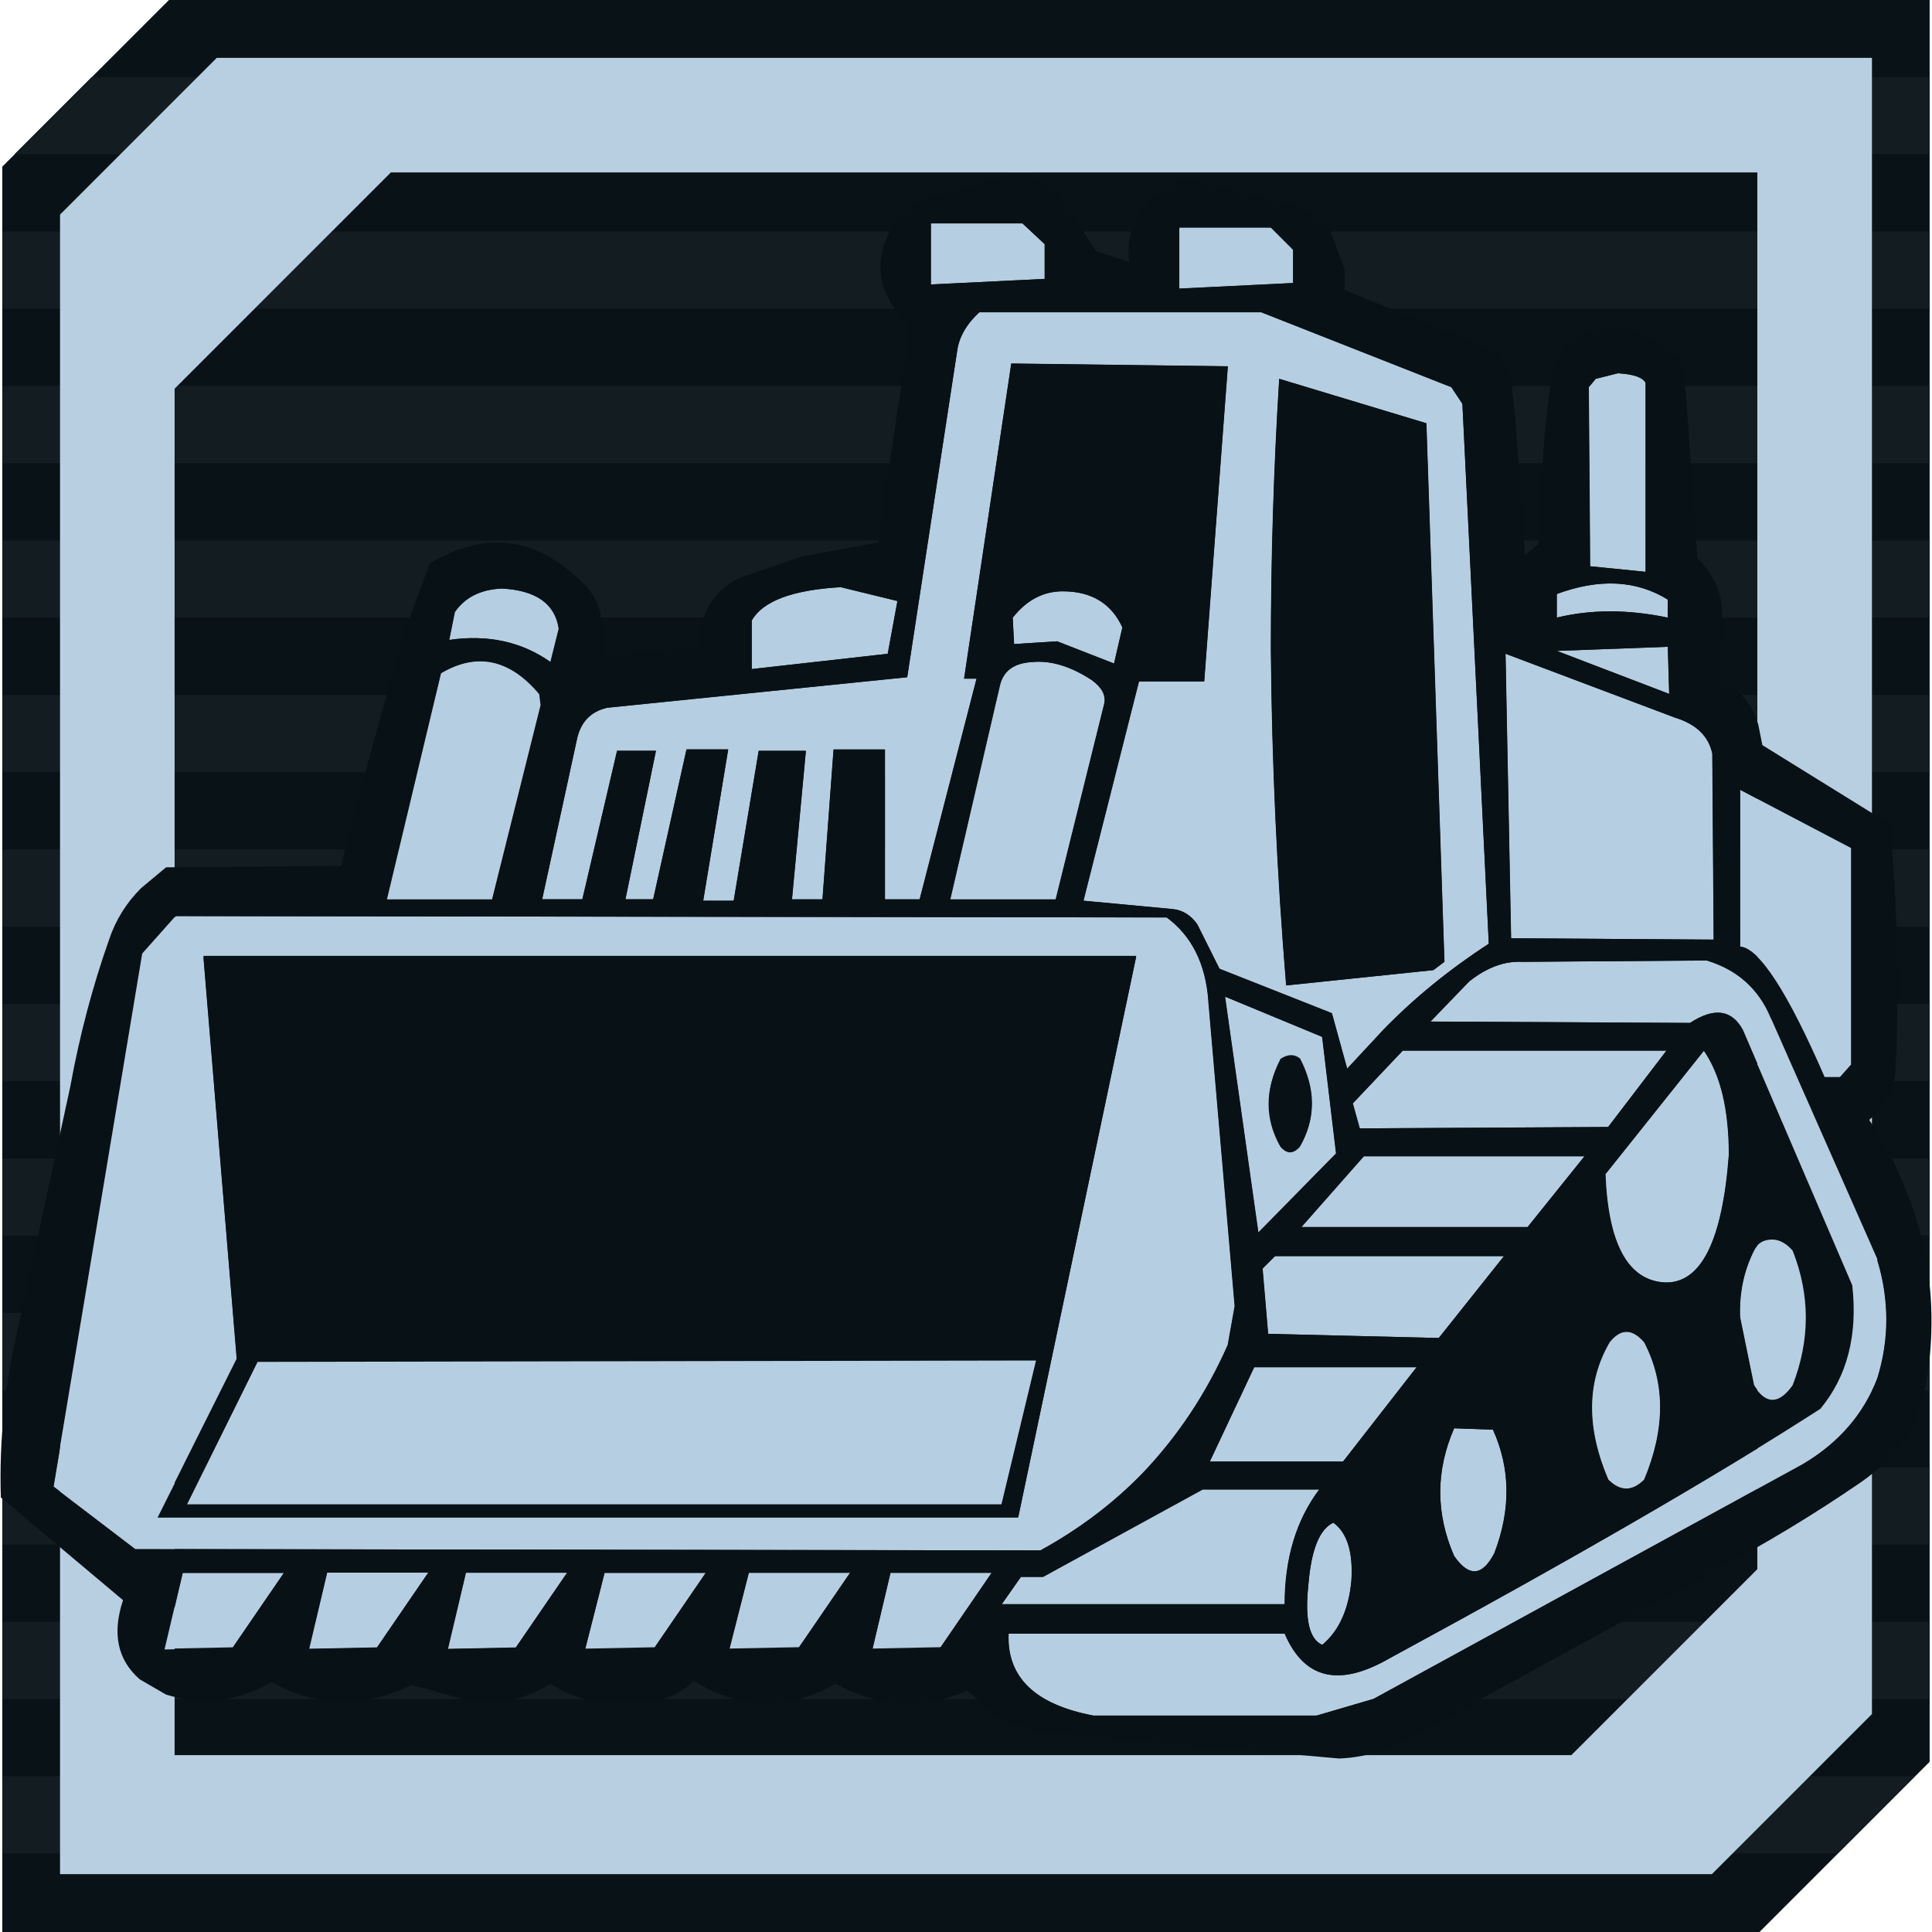
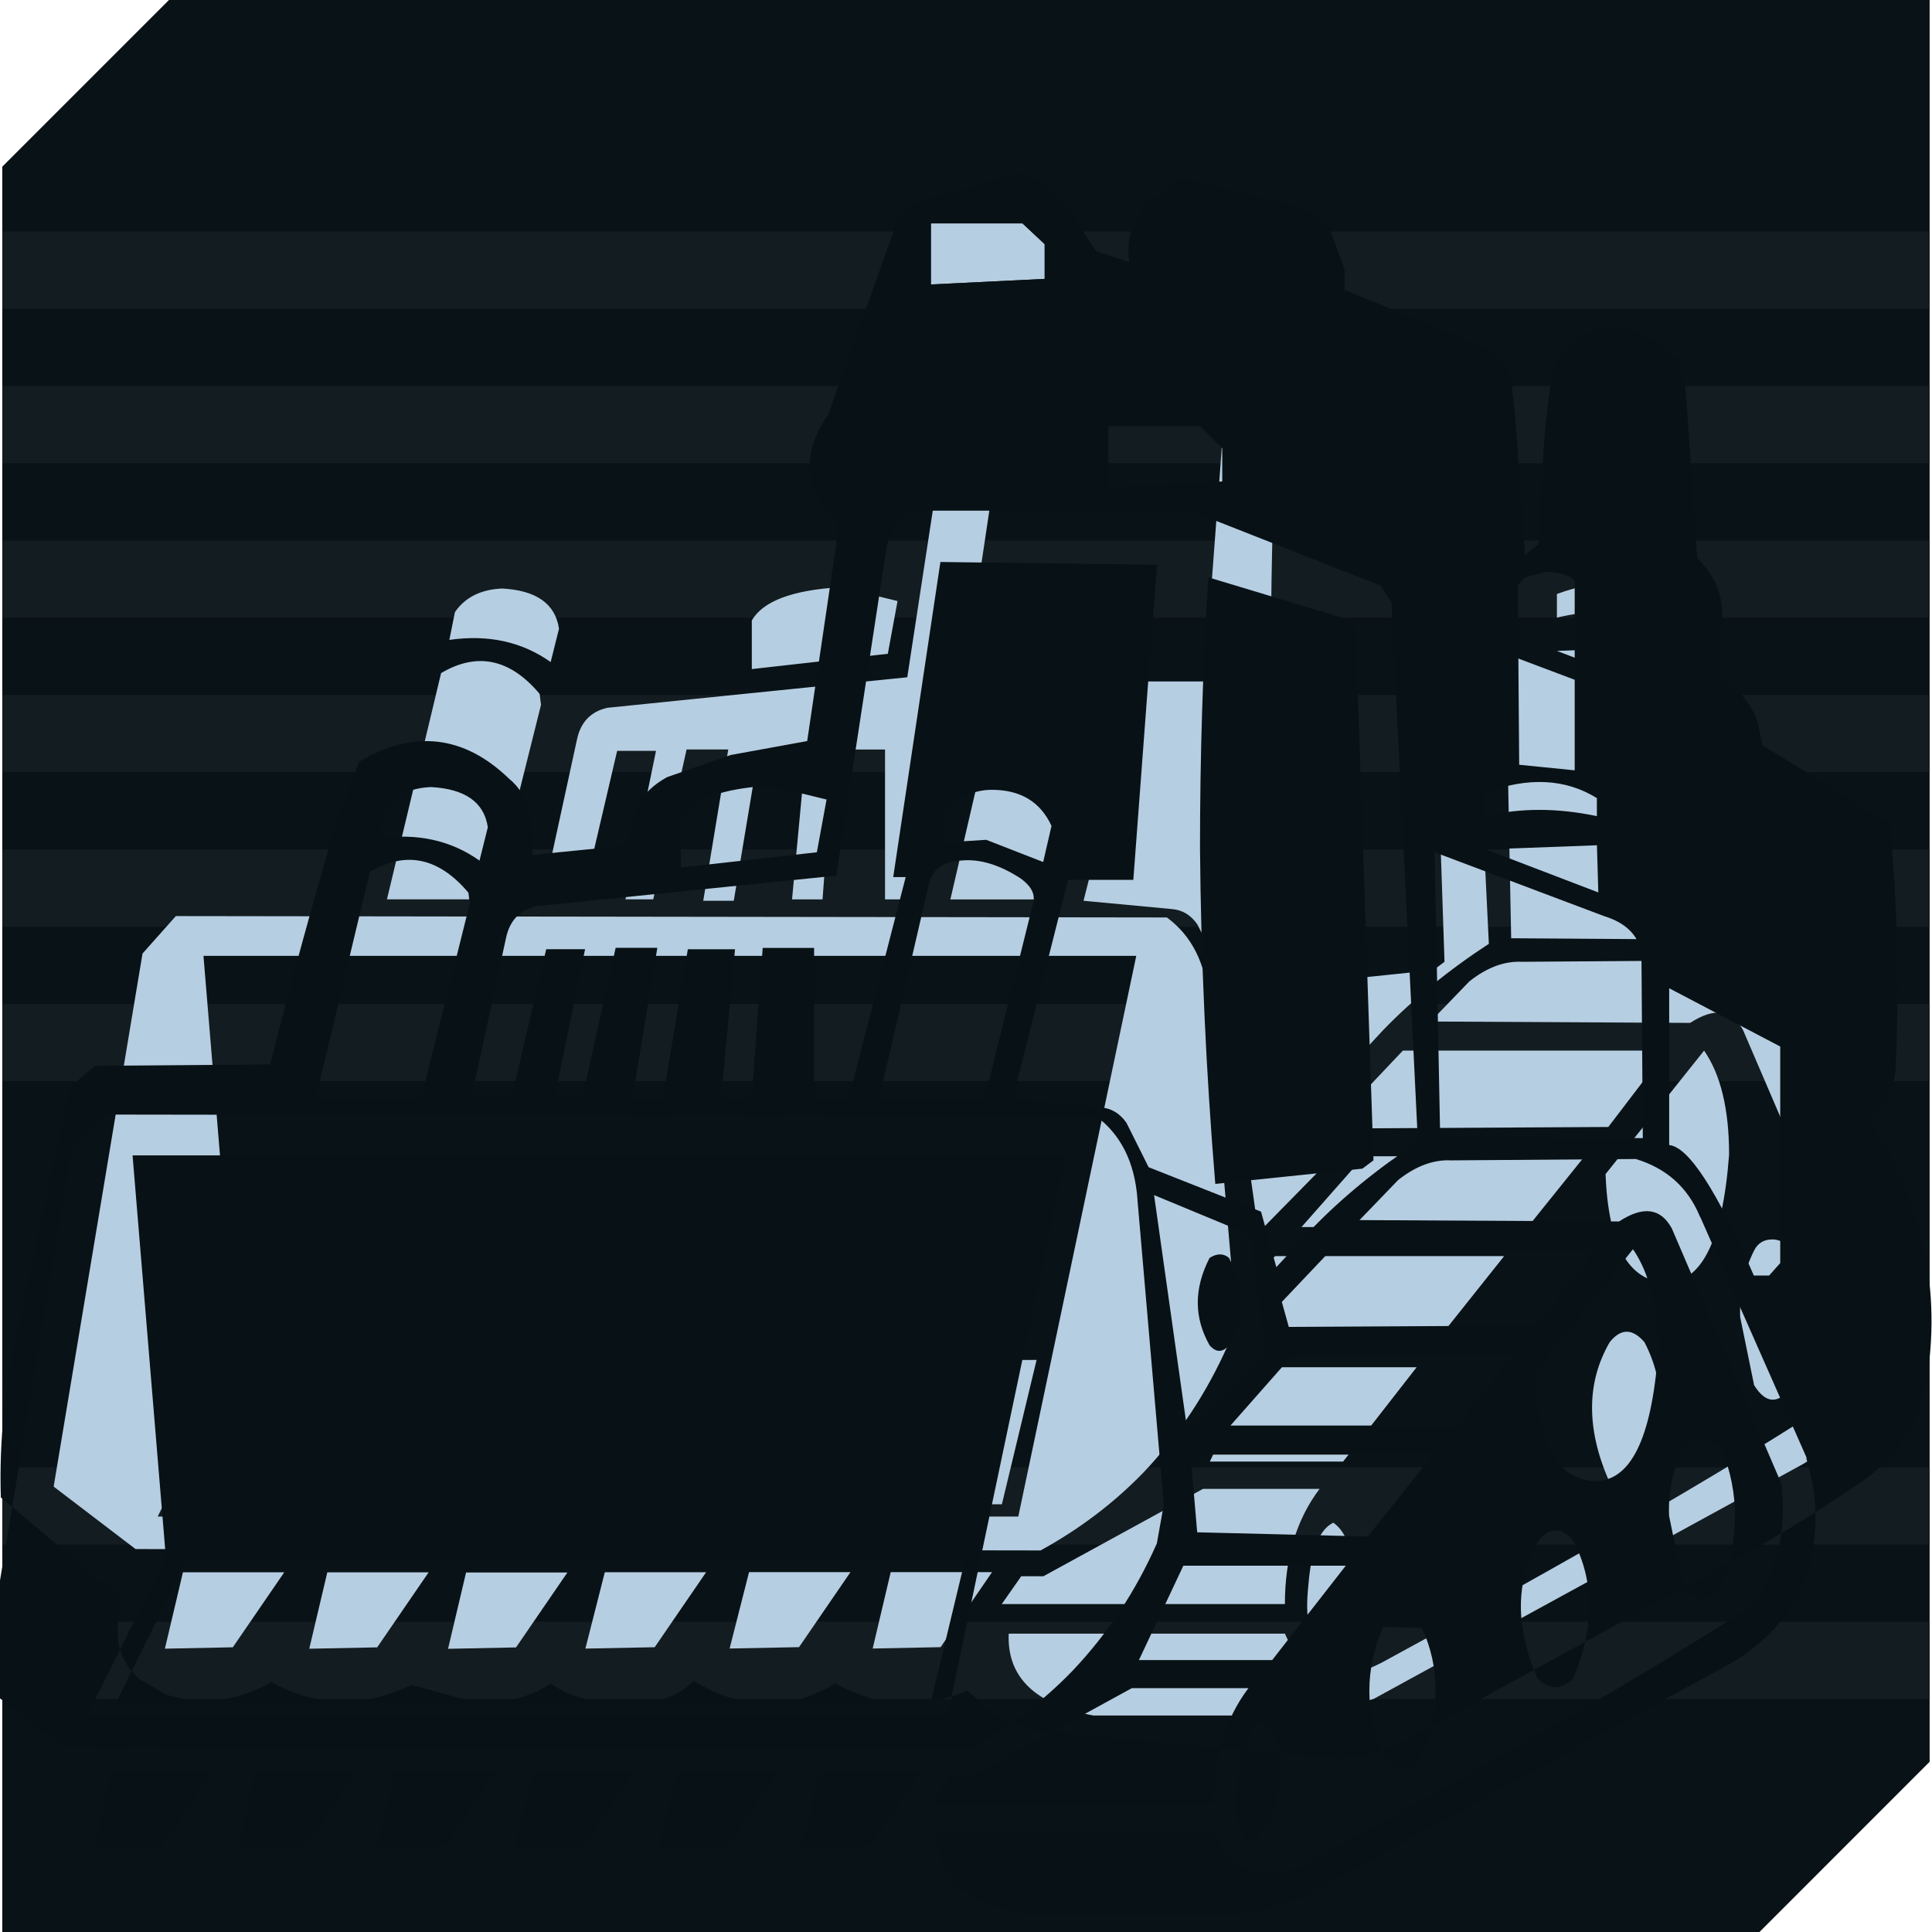
<svg xmlns="http://www.w3.org/2000/svg" xml:space="preserve" width="50px" height="50px" version="1.1" style="shape-rendering:geometricPrecision; text-rendering:geometricPrecision; image-rendering:optimizeQuality; fill-rule:evenodd; clip-rule:evenodd" viewBox="0 0 29426 29442">
  <defs>
    <style type="text/css">
   
    .fil4 {fill:#081115}
    .fil0 {fill:#091216}
    .fil1 {fill:#131C20}
    .fil3 {fill:#B6CEE2}
    .fil2 {fill:#B8CFE2}
   
  </style>
  </defs>
  <g id="Слой_x0020_1">
    <g id="_572810912">
      <g>
        <polygon class="fil0" points="29398,26848 29398,0 2567,0 27,2540 27,29442 26805,29442 " />
        <g>
          <polygon class="fil1" points="29399,3528 27,3528 27,4705 29399,4705 " />
          <polygon class="fil1" points="29399,5882 27,5882 27,7060 29399,7060 " />
          <polygon class="fil1" points="29399,8237 27,8237 27,9414 29399,9414 " />
          <polygon class="fil1" points="29399,10591 27,10591 27,11768 29399,11768 " />
          <polygon class="fil1" points="29399,12945 27,12945 27,14122 29399,14122 " />
          <polygon class="fil1" points="29399,15299 27,15299 27,16476 29399,16476 " />
-           <polygon class="fil1" points="29399,17653 27,17653 27,18830 29399,18830 " />
-           <polygon class="fil1" points="29399,20007 27,20007 27,21184 29399,21184 " />
          <polygon class="fil1" points="29399,22361 27,22361 27,23538 29399,23538 " />
          <polygon class="fil1" points="29399,24715 27,24715 27,25892 29399,25892 " />
-           <polygon class="fil1" points="29175,27069 27,27069 27,28246 27998,28246 " />
-           <polygon class="fil1" points="29399,1174 1390,1174 213,2351 29399,2351 " />
        </g>
      </g>
-       <path class="fil2" d="M23938 26747l-21285 0 0 -20824 3295 -3295 20824 0 0 21285 -2834 2834zm4581 -626l0 -25239 -25224 0 -2388 2388 0 25290 25173 0 2438 -2438z" />
    </g>
    <g id="_572830568">
      <g>
        <path class="fil3" d="M15574 3404l338 317 0 529 -1734 85 0 -931 1396 0m4125 402l0 508 -1735 85 0 -931 1396 0 339 339m-4781 952l4294 0 2898 1142 169 254 402 8228c-606,395 -1142,832 -1608,1312l-550 592 -233 -846 -1713 -677 -338 -677c-99,-141 -226,-219 -381,-233l-1354 -127 846 -3342 994 0 360 -4802 -3300 -42 -719 4802 190 0 -867 3363 -529 0 0 -2284 -783 0 -169 2284 -465 0 212 -2263 -719 0 -381 2284 -465 0 381 -2306 -635 0 -508 2284 -423 0 465 -2263 -592 0 -529 2263 -613 0 529 -2433c56,-268 212,-430 465,-486l4569 -465 761 -4971c28,-212 141,-409 339,-592m10492 4654c-606,-127 -1170,-127 -1692,0l0 -360c649,-240 1213,-212 1692,85l0 275m-338 -3575l0 2877 -846 -85 -21 -2729 106 -127 339 -85c240,14 381,64 423,148m-2686 9117c268,-212 536,-310 804,-296l2813 -21c465,141 789,430 973,867l21 42 1607 3638 0 21c183,606 183,1205 0,1798 -212,550 -592,987 -1142,1312l-6536 3575 -867 254 -3406 0c-888,-169 -1319,-585 -1290,-1248l4209 0c296,691 825,818 1587,381 2834,-1537 5027,-2806 6578,-3808 409,-494 571,-1121 486,-1882l-1671 -3892c-169,-310 -437,-345 -804,-106l-3955 -21 592 -614m-381 -296l-275 -8207 -2242 -677c-85,1368 -127,2743 -127,4125 14,1706 92,3413 233,5119l2242 -233 169 -127m6198 -1734l0 3300 -169 190 -233 0c-564,-1297 -994,-1960 -1290,-1988l0 -2390 1692 888m-2094 1396l-3088 -21 -85 -4336 2581 973c324,99 515,282 571,550l21 2834m-677 -3744l-1714 -656 1692 -63 21 719m-42 5436l-888 1163 -3786 21 -106 -381 762 -804 4019 0m952 1587c-99,1312 -423,1960 -973,1946 -564,-28 -867,-578 -910,-1650l1502 -1883c254,367 381,896 381,1587m656 1290c113,0 219,56 317,169 268,677 268,1361 0,2052 -212,296 -409,296 -592,0l-212 -1036c-14,-367 56,-705 212,-1015 56,-113 148,-169 275,-169m-2475 1565c169,-212 346,-212 529,0 324,621 324,1319 0,2094 -183,183 -367,183 -550,0 -338,-790 -331,-1488 21,-2094m-2602 -63l-2602 -64 -85 -994 190 -190 3490 0 -994 1248m-1565 -2813l-1185 1206 -508 -3596 1481 614 212 1777m2919 1121l-3448 0 952 -1079 3363 0 -867 1079m-529 3088c268,592 275,1220 21,1883 -183,353 -388,367 -613,42 -282,-649 -282,-1297 0,-1946l592 21m-2158 2306c-42,437 -190,762 -444,973 -197,-85 -268,-388 -212,-910 42,-536 169,-853 381,-952 212,155 303,451 275,888m-127 -1819l-2031 0 677 -1438 2475 0 -1121 1438m-7657 -13326l867 212 -148 804 -2073 233 0 -740c169,-296 620,-465 1354,-508m4167 1163l-867 -338 -656 42 -21 -402c212,-268 465,-402 762,-402 437,0 740,183 910,550l-127 550m-1735 317c57,-212 219,-324 487,-339 282,-28 585,63 910,275 155,113 219,233 190,360l-740 2982 -1608 0 761 -3279m3173 4823l402 4654 -106 592c-324,733 -754,1382 -1290,1946 -451,465 -973,860 -1565,1185l-13792 -21 -1248 -952 1354 -8123 508 -571 15103 21c381,282 592,705 635,1269m-9899 -5669l-127 508c-437,-310 -952,-423 -1544,-338l85 -423c155,-226 395,-346 719,-360 522,28 811,233 867,613m-275 1163l-740 2961 -1607 0 825 -3448c550,-324 1051,-219 1502,317l21 169m-1142 13220l1544 0 -783 1142 -1036 21 275 -1164m-1354 1142l-1036 21 275 -1164 1544 0 -783 1142m-2898 -2179l1079 -2179 11867 -21 -529 2200 -12416 0m698 2179l-1037 21 275 -1164 1544 0 -783 1142m6430 0l-1058 21 296 -1164 1544 0 -783 1142m9540 -8969c-240,465 -240,910 0,1332 99,113 198,113 296,0 240,-423 240,-867 0,-1332 -85,-71 -183,-71 -296,0m-5182 8969l-1037 21 275 -1164 1544 0 -783 1142m1227 -1079l338 0 2433 -1332 1777 0c-353,465 -529,1051 -529,1756l-4315 0 296 -423m-2602 -63l-783 1142 -1058 21 296 -1164 1544 0m2559 -846l1798 -8546 -14215 0 508 6134 -1206 2411 13115 0z" />
-         <path class="fil4" d="M15574 3404l-1396 0 0 931 1734 -85 0 -529 -338 -317m-1883 -106l317 -233 1502 -423c282,56 515,204 698,444l486 740 508 169c-56,-367 56,-684 339,-952l465 -317 1840 444 402 296 233 635 0 317 2221 910c169,99 275,247 317,444l64 592 148 2094 212 -169c56,-1636 155,-2588 296,-2856 437,-522 966,-578 1587,-169l254 211 106 529 169 2496c254,254 381,536 381,846l-42 1015c296,127 494,353 592,677l63 317 1946 1206c113,1241 141,2482 85,3723 -14,282 -148,543 -402,783 818,1255 1107,2595 867,4019 -113,620 -444,1121 -994,1502 -719,493 -1467,945 -2242,1354l-4696 2581c-324,169 -663,261 -1015,275l-4463 -402c-296,-42 -571,-141 -825,-296l-381 -339c-663,296 -1333,261 -2010,-106 -705,423 -1424,409 -2157,-42 -282,282 -635,374 -1058,275 -395,85 -768,7 -1121,-233 -339,226 -740,317 -1206,275l-910 -254c-733,353 -1445,339 -2136,-42 -522,296 -1058,359 -1608,190l-402 -233c-338,-296 -423,-698 -254,-1206l-1862 -1565c-28,-860 63,-1742 275,-2644l783 -3617c141,-776 338,-1523 592,-2242 99,-296 261,-557 487,-783l381 -317 2665 -21c310,-1227 642,-2440 994,-3638l360 -973c832,-494 1594,-409 2284,254 155,127 261,296 317,508l42 656 1480 -148c-28,-465 162,-811 571,-1037l973 -338 1163 -212 487 -3300c-536,-508 -592,-1065 -169,-1671m6007 508l-339 -339 -1396 0 0 931 1735 -85 0 -508m-4781 952c-198,183 -310,381 -339,592l-761 4971 -4569 465c-254,56 -409,219 -465,486l-529 2433 613 0 529 -2263 592 0 -465 2263 423 0 508 -2284 635 0 -381 2306 465 0 381 -2284 719 0 -212 2263 465 0 169 -2284 783 0 0 2284 529 0 867 -3363 -190 0 719 -4802 3300 42 -360 4802 -994 0 -846 3342 1354 127c155,14 282,92 381,233l338 677 1713 677 233 846 550 -592c465,-479 1001,-917 1608,-1312l-402 -8228 -169 -254 -2898 -1142 -4294 0m10153 1079c-42,-85 -183,-134 -423,-148l-339 85 -106 127 21 2729 846 85 0 -2877m338 3575l0 -275c-479,-296 -1044,-324 -1692,-85l0 360c522,-127 1086,-127 1692,0m-3025 5542l-592 614 3955 21c367,-240 635,-205 804,106l1671 3892c85,762 -78,1389 -486,1882 -1551,1001 -3744,2271 -6578,3808 -762,437 -1290,310 -1587,-381l-4209 0c-28,663 402,1079 1290,1248l3406 0 867 -254 6536 -3575c550,-324 931,-762 1142,-1312 183,-592 183,-1192 0,-1798l0 -21 -1607 -3638 -21 -42c-183,-437 -508,-726 -973,-867l-2813 21c-268,-14 -536,85 -804,296m3046 -4379l-21 -719 -1692 63 1714 656m677 3744l-21 -2834c-56,-268 -247,-451 -571,-550l-2581 -973 85 4336 3088 21m2094 -1396l-1692 -888 0 2390c296,28 726,691 1290,1988l233 0 169 -190 0 -3300m-6198 1734l-169 127 -2242 233c-141,-1706 -219,-3413 -233,-5119 0,-1382 42,-2757 127,-4125l2242 677 275 8207m3384 1354l-4019 0 -762 804 106 381 3786 -21 888 -1163m952 1587c0,-691 -127,-1220 -381,-1587l-1502 1883c42,1072 345,1622 910,1650 550,14 874,-635 973,-1946m-1819 2856c-353,606 -360,1304 -21,2094 183,183 367,183 550,0 324,-776 324,-1473 0,-2094 -183,-212 -360,-212 -529,0m2475 -1565c-127,0 -219,56 -275,169 -155,310 -226,649 -212,1015l212 1036c183,296 381,296 592,0 268,-691 268,-1375 0,-2052 -99,-113 -204,-169 -317,-169m-3723 -190l867 -1079 -3363 0 -952 1079 3448 0m-2919 -1121l-212 -1777 -1481 -614 508 3596 1185 -1206m1565 2813l994 -1248 -3490 0 -190 190 85 994 2602 64m825 1396l-592 -21c-282,649 -282,1297 0,1946 226,324 430,310 613,-42 254,-663 247,-1290 -21,-1883m-2284 487l1121 -1438 -2475 0 -677 1438 2031 0m127 1819c28,-437 -63,-733 -275,-888 -212,99 -338,416 -381,952 -56,522 14,825 212,910 254,-212 402,-536 444,-973m-3617 -13982l127 -550c-169,-367 -472,-550 -910,-550 -296,0 -550,134 -762,402l21 402 656 -42 867 338m-4167 -1163c-733,42 -1185,212 -1354,508l0 740 2073 -233 148 -804 -867 -212m5605 6303c-42,-564 -254,-987 -635,-1269l-15103 -21 -508 571 -1354 8123 1248 952 13792 21c592,-324 1114,-719 1565,-1185 536,-564 966,-1213 1290,-1946l106 -592 -402 -4654m-3173 -4823l-761 3279 1608 0 740 -2982c28,-127 -35,-247 -190,-360 -324,-212 -627,-303 -910,-275 -268,14 -430,127 -487,339m-6726 -846c-56,-381 -345,-585 -867,-613 -324,14 -564,134 -719,360l-85 423c592,-85 1107,28 1544,338l127 -508m-2771 15526l783 -1142 -1544 0 -275 1164 1036 -21m1354 -1142l-275 1164 1036 -21 783 -1142 -1544 0m1142 -13220l-21 -169c-451,-536 -952,-642 -1502,-317l-825 3448 1607 0 740 -2961m-5394 12184l12416 0 529 -2200 -11867 21 -1079 2179m10111 1037l-1544 0 -296 1164 1058 -21 783 -1142m2602 63l-296 423 4315 0c0,-705 176,-1290 529,-1756l-1777 0 -2433 1332 -338 0m-1227 1079l783 -1142 -1544 0 -275 1164 1037 -21m5182 -8969c113,-71 212,-71 296,0 240,465 240,910 0,1332 -99,113 -197,113 -296,0 -240,-423 -240,-867 0,-1332m-9540 8969l783 -1142 -1544 0 -296 1164 1058 -21m-6430 0l783 -1142 -1544 0 -275 1164 1037 -21m11972 -1988l-13115 0 1206 -2411 -508 -6134 14215 0 -1798 8546z" />
+         <path class="fil4" d="M15574 3404l-1396 0 0 931 1734 -85 0 -529 -338 -317m-1883 -106l317 -233 1502 -423c282,56 515,204 698,444l486 740 508 169c-56,-367 56,-684 339,-952l465 -317 1840 444 402 296 233 635 0 317 2221 910c169,99 275,247 317,444l64 592 148 2094 212 -169c56,-1636 155,-2588 296,-2856 437,-522 966,-578 1587,-169l254 211 106 529 169 2496c254,254 381,536 381,846l-42 1015c296,127 494,353 592,677l63 317 1946 1206c113,1241 141,2482 85,3723 -14,282 -148,543 -402,783 818,1255 1107,2595 867,4019 -113,620 -444,1121 -994,1502 -719,493 -1467,945 -2242,1354l-4696 2581c-324,169 -663,261 -1015,275l-4463 -402c-296,-42 -571,-141 -825,-296l-381 -339c-663,296 -1333,261 -2010,-106 -705,423 -1424,409 -2157,-42 -282,282 -635,374 -1058,275 -395,85 -768,7 -1121,-233 -339,226 -740,317 -1206,275l-910 -254c-733,353 -1445,339 -2136,-42 -522,296 -1058,359 -1608,190l-402 -233c-338,-296 -423,-698 -254,-1206l-1862 -1565c-28,-860 63,-1742 275,-2644l783 -3617l381 -317 2665 -21c310,-1227 642,-2440 994,-3638l360 -973c832,-494 1594,-409 2284,254 155,127 261,296 317,508l42 656 1480 -148c-28,-465 162,-811 571,-1037l973 -338 1163 -212 487 -3300c-536,-508 -592,-1065 -169,-1671m6007 508l-339 -339 -1396 0 0 931 1735 -85 0 -508m-4781 952c-198,183 -310,381 -339,592l-761 4971 -4569 465c-254,56 -409,219 -465,486l-529 2433 613 0 529 -2263 592 0 -465 2263 423 0 508 -2284 635 0 -381 2306 465 0 381 -2284 719 0 -212 2263 465 0 169 -2284 783 0 0 2284 529 0 867 -3363 -190 0 719 -4802 3300 42 -360 4802 -994 0 -846 3342 1354 127c155,14 282,92 381,233l338 677 1713 677 233 846 550 -592c465,-479 1001,-917 1608,-1312l-402 -8228 -169 -254 -2898 -1142 -4294 0m10153 1079c-42,-85 -183,-134 -423,-148l-339 85 -106 127 21 2729 846 85 0 -2877m338 3575l0 -275c-479,-296 -1044,-324 -1692,-85l0 360c522,-127 1086,-127 1692,0m-3025 5542l-592 614 3955 21c367,-240 635,-205 804,106l1671 3892c85,762 -78,1389 -486,1882 -1551,1001 -3744,2271 -6578,3808 -762,437 -1290,310 -1587,-381l-4209 0c-28,663 402,1079 1290,1248l3406 0 867 -254 6536 -3575c550,-324 931,-762 1142,-1312 183,-592 183,-1192 0,-1798l0 -21 -1607 -3638 -21 -42c-183,-437 -508,-726 -973,-867l-2813 21c-268,-14 -536,85 -804,296m3046 -4379l-21 -719 -1692 63 1714 656m677 3744l-21 -2834c-56,-268 -247,-451 -571,-550l-2581 -973 85 4336 3088 21m2094 -1396l-1692 -888 0 2390c296,28 726,691 1290,1988l233 0 169 -190 0 -3300m-6198 1734l-169 127 -2242 233c-141,-1706 -219,-3413 -233,-5119 0,-1382 42,-2757 127,-4125l2242 677 275 8207m3384 1354l-4019 0 -762 804 106 381 3786 -21 888 -1163m952 1587c0,-691 -127,-1220 -381,-1587l-1502 1883c42,1072 345,1622 910,1650 550,14 874,-635 973,-1946m-1819 2856c-353,606 -360,1304 -21,2094 183,183 367,183 550,0 324,-776 324,-1473 0,-2094 -183,-212 -360,-212 -529,0m2475 -1565c-127,0 -219,56 -275,169 -155,310 -226,649 -212,1015l212 1036c183,296 381,296 592,0 268,-691 268,-1375 0,-2052 -99,-113 -204,-169 -317,-169m-3723 -190l867 -1079 -3363 0 -952 1079 3448 0m-2919 -1121l-212 -1777 -1481 -614 508 3596 1185 -1206m1565 2813l994 -1248 -3490 0 -190 190 85 994 2602 64m825 1396l-592 -21c-282,649 -282,1297 0,1946 226,324 430,310 613,-42 254,-663 247,-1290 -21,-1883m-2284 487l1121 -1438 -2475 0 -677 1438 2031 0m127 1819c28,-437 -63,-733 -275,-888 -212,99 -338,416 -381,952 -56,522 14,825 212,910 254,-212 402,-536 444,-973m-3617 -13982l127 -550c-169,-367 -472,-550 -910,-550 -296,0 -550,134 -762,402l21 402 656 -42 867 338m-4167 -1163c-733,42 -1185,212 -1354,508l0 740 2073 -233 148 -804 -867 -212m5605 6303c-42,-564 -254,-987 -635,-1269l-15103 -21 -508 571 -1354 8123 1248 952 13792 21c592,-324 1114,-719 1565,-1185 536,-564 966,-1213 1290,-1946l106 -592 -402 -4654m-3173 -4823l-761 3279 1608 0 740 -2982c28,-127 -35,-247 -190,-360 -324,-212 -627,-303 -910,-275 -268,14 -430,127 -487,339m-6726 -846c-56,-381 -345,-585 -867,-613 -324,14 -564,134 -719,360l-85 423c592,-85 1107,28 1544,338l127 -508m-2771 15526l783 -1142 -1544 0 -275 1164 1036 -21m1354 -1142l-275 1164 1036 -21 783 -1142 -1544 0m1142 -13220l-21 -169c-451,-536 -952,-642 -1502,-317l-825 3448 1607 0 740 -2961m-5394 12184l12416 0 529 -2200 -11867 21 -1079 2179m10111 1037l-1544 0 -296 1164 1058 -21 783 -1142m2602 63l-296 423 4315 0c0,-705 176,-1290 529,-1756l-1777 0 -2433 1332 -338 0m-1227 1079l783 -1142 -1544 0 -275 1164 1037 -21m5182 -8969c113,-71 212,-71 296,0 240,465 240,910 0,1332 -99,113 -197,113 -296,0 -240,-423 -240,-867 0,-1332m-9540 8969l783 -1142 -1544 0 -296 1164 1058 -21m-6430 0l783 -1142 -1544 0 -275 1164 1037 -21m11972 -1988l-13115 0 1206 -2411 -508 -6134 14215 0 -1798 8546z" />
      </g>
    </g>
  </g>
</svg>